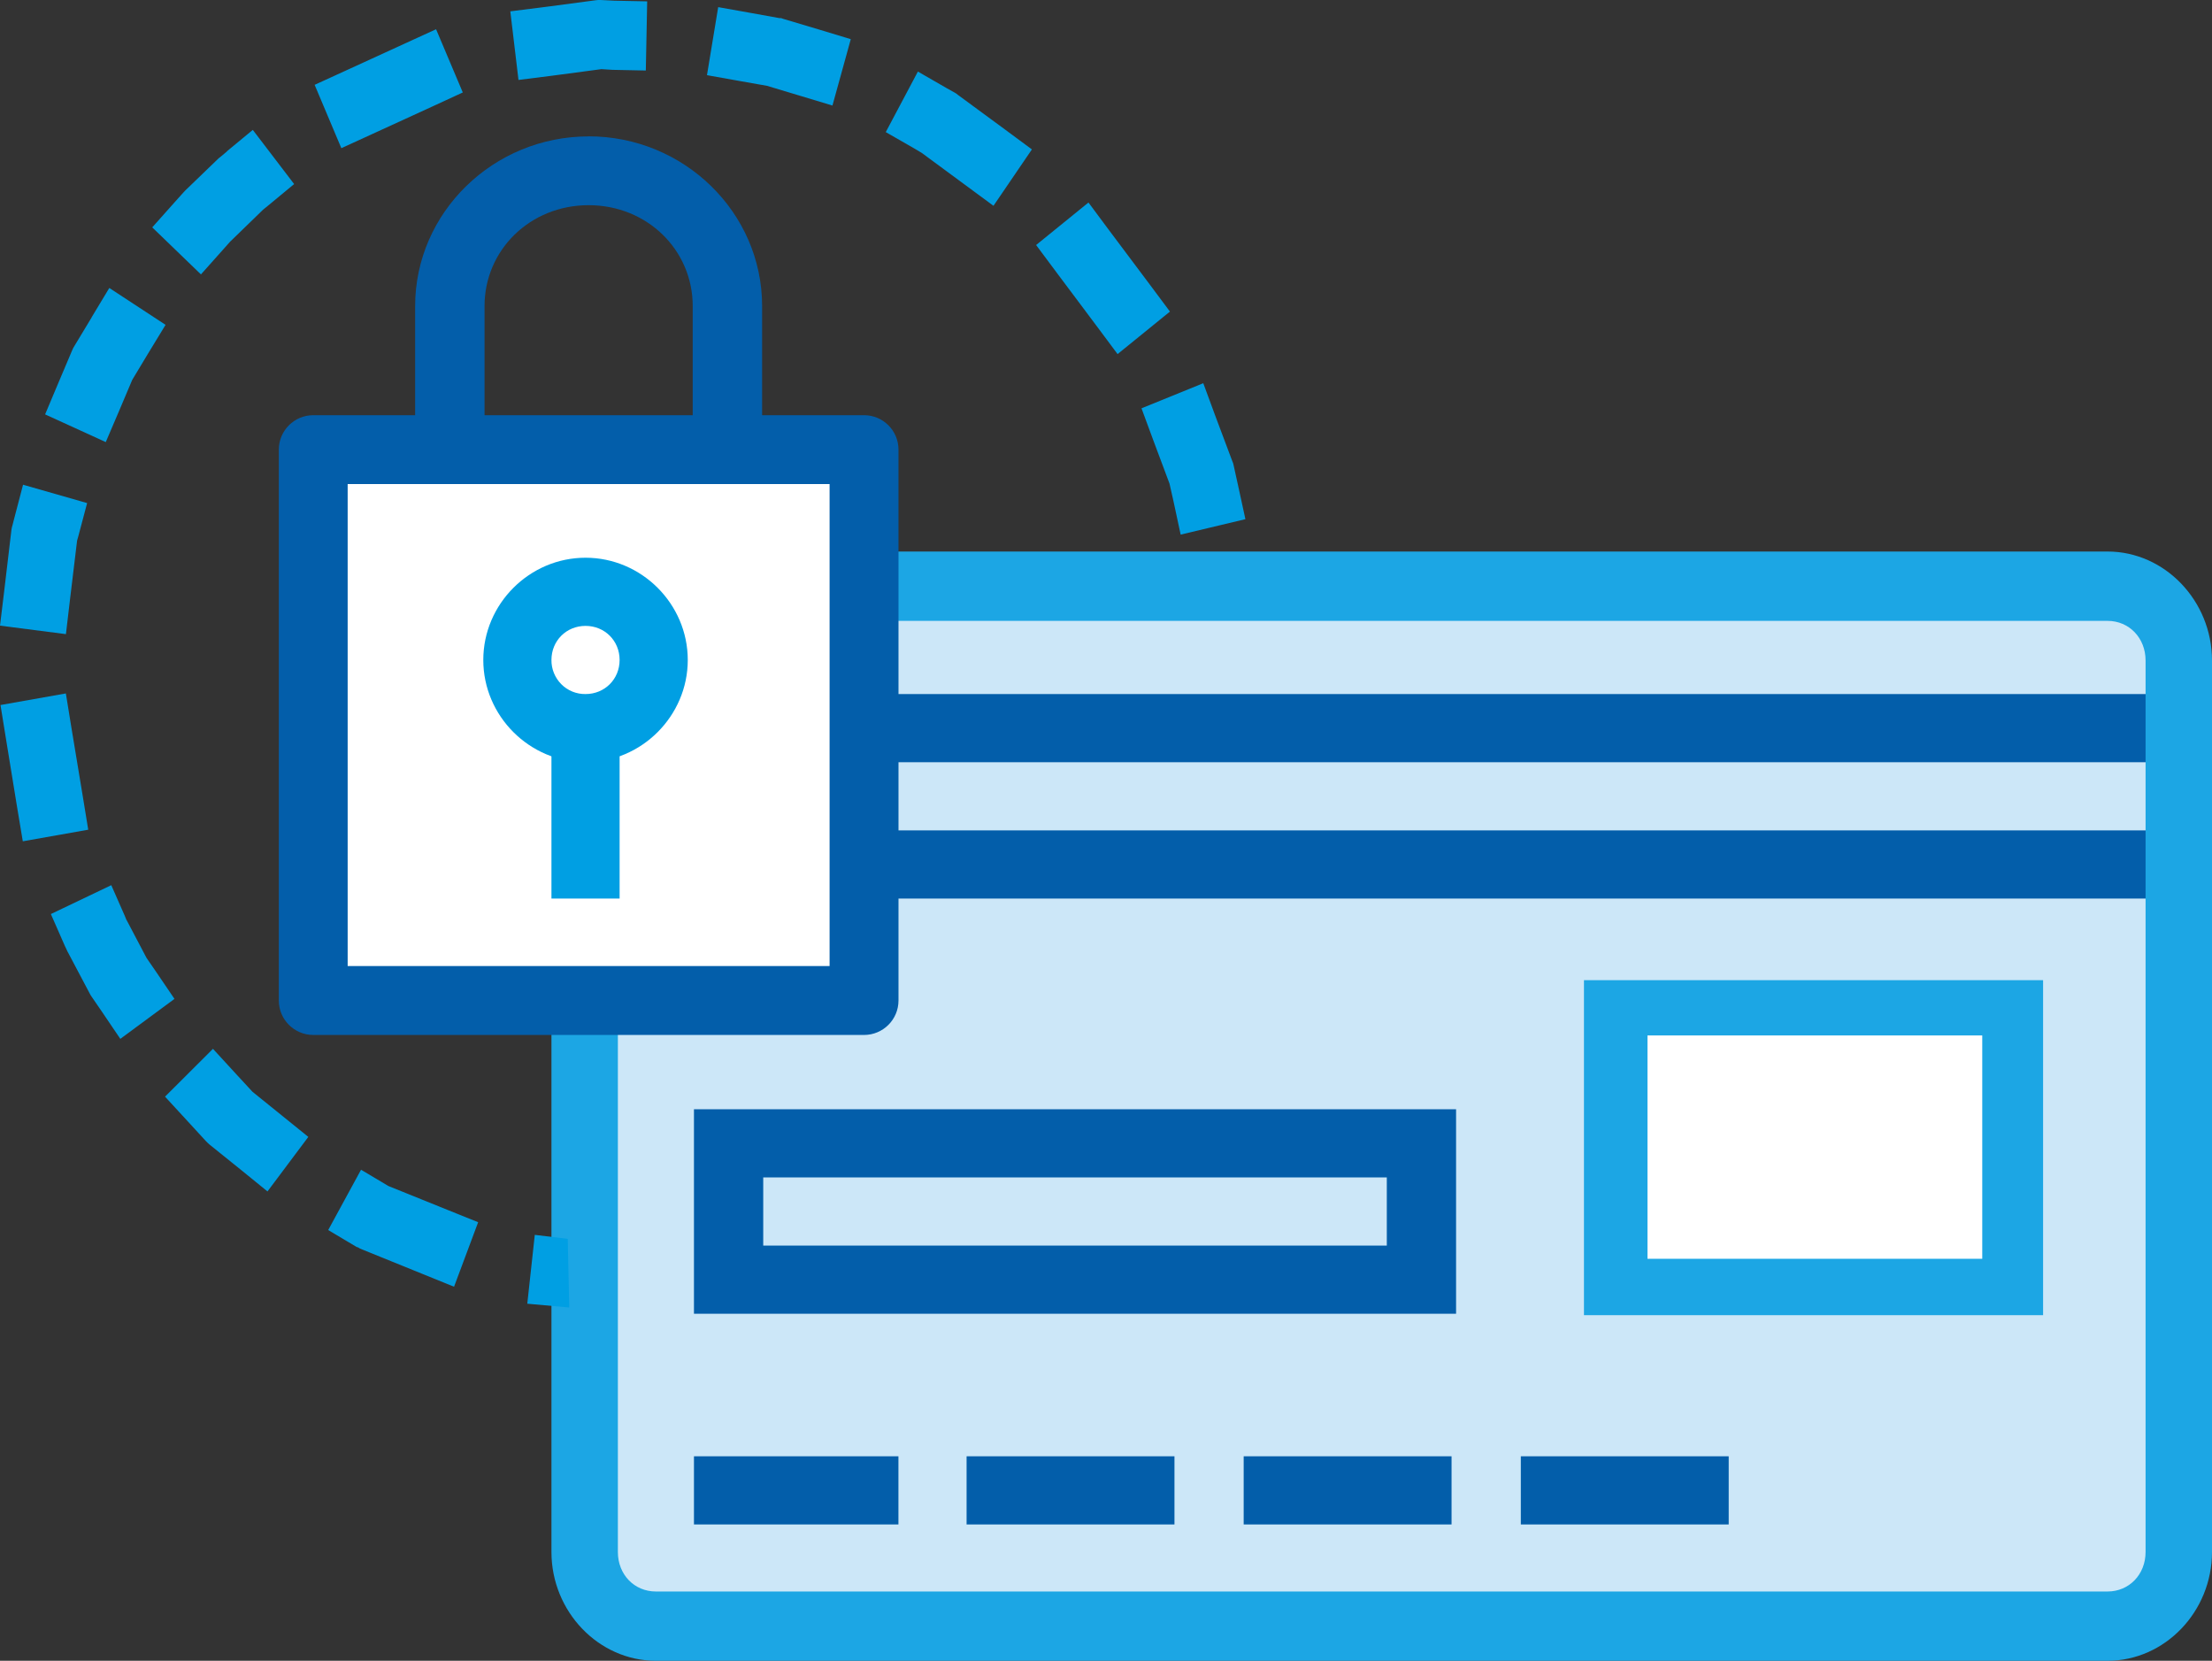
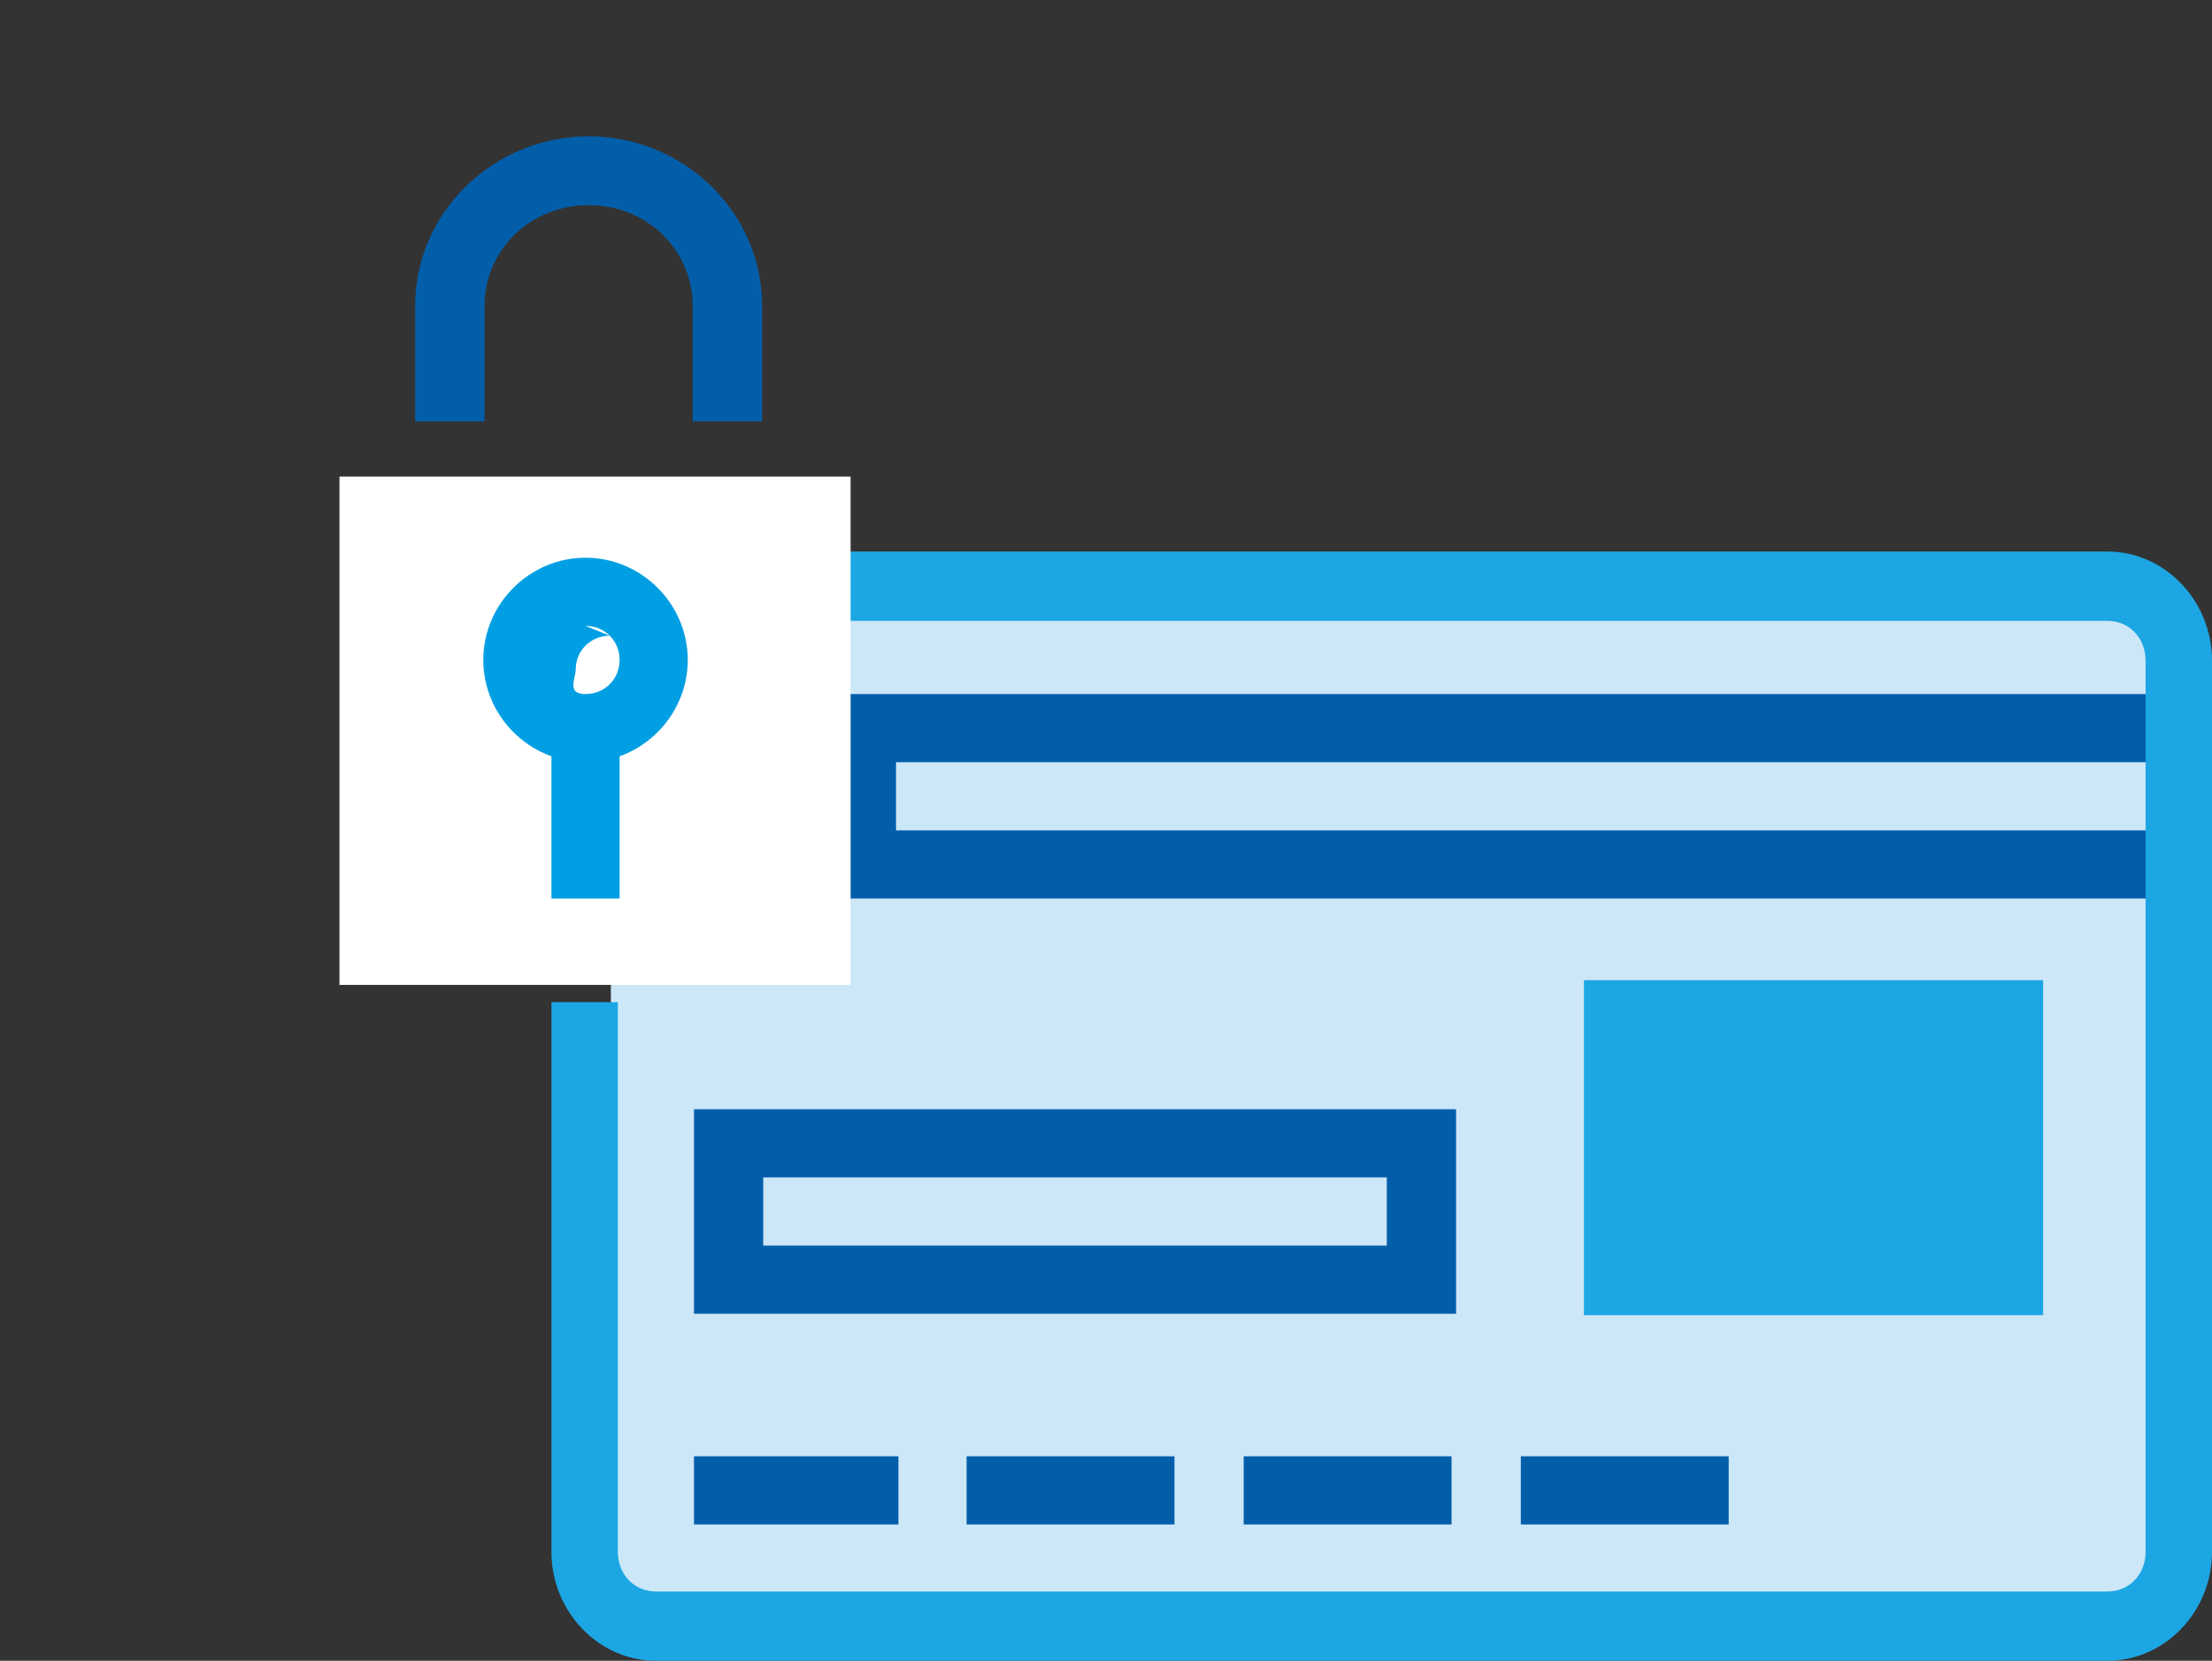
<svg xmlns="http://www.w3.org/2000/svg" id="Layer_1" viewBox="0 0 357 268">
  <rect x="0" y="0" width="357" height="268" fill="#333333" stroke="none" />
  <defs>
    <style>
      .cls-1 {
        fill-rule: evenodd;
      }

      .cls-1, .cls-2 {
        fill: #009fe3;
      }

      .cls-3 {
        fill: #1ca6e4;
      }

      .cls-4 {
        fill: #fff;
      }

      .cls-5 {
        fill: #035eaa;
      }

      .cls-6 {
        fill: #cce7f8;
      }
    </style>
  </defs>
  <rect class="cls-6" x="98.59" y="98.82" width="249.32" height="158.91" />
  <path id="Shape" class="cls-5" d="M134,112v33h223v-33h-223ZM144.62,123h201.76v11h-201.77v-11h.01Z" />
  <path id="Path" class="cls-3" d="M136.78,89v11.19h203.37c3.48,0,6.13,2.76,6.13,6.4v143.85c0,3.64-2.65,6.38-6.14,6.38H105.86c-3.5,0-6.14-2.74-6.14-6.38v-88.72h-10.72v88.72c0,9.63,7.62,17.56,16.86,17.56h234.28c9.25,0,16.86-7.93,16.86-17.56V106.59c0-9.64-7.62-17.59-16.86-17.59h-203.36Z" />
  <polygon id="Path-2" data-name="Path" class="cls-5" points="145 235 112 235 112 246 145 246 145 235" />
  <path id="Shape-2" data-name="Shape" class="cls-5" d="M189.55,235h-33.55v11h33.55v-11ZM234.27,235h-33.55v11h33.55v-11ZM279,235h-33.55v11h33.55v-11Z" />
  <rect class="cls-4" x="54.79" y="76.91" width="82.49" height="82.02" />
  <path id="Shape-3" data-name="Shape" class="cls-5" d="M112,179v33h123v-33h-123ZM123.18,190h100.64v11h-100.64v-11Z" />
-   <path id="Shape-4" data-name="Shape" class="cls-5" d="M50.56,67c-3.07,0-5.56,2.49-5.56,5.56v88.89c0,3.07,2.49,5.56,5.56,5.56h88.89c3.07,0,5.56-2.49,5.56-5.56v-88.89c0-3.07-2.49-5.56-5.56-5.56H50.56ZM56.11,78.11h77.78v77.78H56.11v-77.78Z" />
-   <path id="Shape-5" data-name="Shape" class="cls-2" d="M94.5,90c-9.04,0-16.5,7.45-16.5,16.5s7.46,16.5,16.5,16.5,16.5-7.46,16.5-16.5-7.45-16.5-16.5-16.5h0ZM94.5,101c3.1,0,5.5,2.4,5.5,5.5s-2.4,5.5-5.5,5.5c-1.47.02-2.88-.55-3.91-1.59s-1.61-2.45-1.59-3.91c0-3.1,2.4-5.5,5.5-5.5Z" />
+   <path id="Shape-5" data-name="Shape" class="cls-2" d="M94.5,90c-9.04,0-16.5,7.45-16.5,16.5s7.46,16.5,16.5,16.5,16.5-7.46,16.5-16.5-7.45-16.5-16.5-16.5h0ZM94.5,101c3.1,0,5.5,2.4,5.5,5.5s-2.4,5.5-5.5,5.5s-1.61-2.45-1.59-3.91c0-3.1,2.4-5.5,5.5-5.5Z" />
  <polygon id="Path-3" data-name="Path" class="cls-1" points="89 116 89 145 100 145 100 116 89 116" />
  <path id="Path-4" data-name="Path" class="cls-5" d="M95,22.01c-15.36,0-28,12.26-28,27.4v18.59h11.2v-18.6c0-9.06,7.35-16.29,16.8-16.29s16.8,7.23,16.8,16.29v18.59h11.2v-18.59c0-15.14-12.63-27.4-28-27.4h0Z" />
-   <path id="Shape-6" data-name="Shape" class="cls-2" d="M96.14.04l-8.46,1.12-5.32.67,1.32,11.07,5.32-.67,8.05-1.07,1.82.11,5.36.11.22-11.16-5.35-.11-2.18-.11h-.39l-.39.04ZM114.1,12.13l5.27.94,4.42.78,5.42,1.63,5.14,1.55,2.96-10.71-5.15-1.56-5.8-1.73-.29-.11h-.29l-4.6-.83-5.27-.94-1.81,10.98ZM65.48,6.96l-9.8,4.49-4.9,2.24,4.31,10.22,4.9-2.24,9.8-4.49,4.9-2.26-4.31-10.2-4.9,2.24ZM142.96,21.32l4.69,2.69,1.12.67,7.2,5.31,4.37,3.22,6.2-9.1-4.38-3.24-7.55-5.55-.25-.2-.26-.16-1.27-.71-4.69-2.7-5.18,9.76ZM36.64,24.43l-1.09.91-.17.13-.15.13-5.32,5.13-.15.16-.15.16-1.4,1.56-3.64,4.08,7.86,7.59,3.64-4.08,1.12-1.26h.01l5.17-5.02.12-.11.8-.65,4.18-3.46-6.67-8.74-4.19,3.46ZM167.22,39.54l3.28,4.4,6.59,8.8,3.28,4.4,8.45-6.86-3.28-4.4-6.59-8.79-3.28-4.41-8.45,6.86ZM14.8,51.21l-2.76,4.57-.21.35-.17.37-2.22,5.24-2.16,5.13,9.79,4.47,2.18-5.1,2.09-4.94,2.51-4.17,2.87-4.71-9.08-5.95-2.85,4.73ZM184.23,65.89l1.92,5.2,2.6,6.95.63,2.79,1.17,5.44,10.45-2.49-1.18-5.42-.71-3.22-.09-.39-.15-.37-2.75-7.33-1.92-5.21-9.97,4.05ZM2.31,83.6l-.29,1.14-.11.39-.07.41-1.17,9.89-.67,5.53,10.64,1.37.65-5.53,1.15-9.56.19-.67,1.43-5.39-10.34-2.96-1.41,5.38ZM.08,113.77l.89,5.5,1.79,10.98.92,5.51,10.56-1.87-.9-5.51-1.82-10.99-.89-5.49L.08,113.77ZM8.21,147.5l2.23,5.08.38.81.09.19.1.18,3.47,6.56.15.28.17.25,1.53,2.23,3.09,4.56,8.74-6.45-3.09-4.55-1.42-2.06-3.2-6.08-.07-.11-.19-.48-2.23-5.07-9.75,4.66ZM26.62,176.95l3.7,4.02,2.93,3.19.28.28.29.26,5.13,4.13,4.22,3.43,6.59-8.8-4.22-3.41-4.79-3.87-2.68-2.9-3.7-4.03-7.74,7.72ZM52.95,198.48l4.65,2.77h.11l.34.2.36.16,9.89,4.01,4.98,2.02,3.89-10.41-4.99-2.01-9.49-3.83-4.42-2.63-5.3,9.73ZM91.63,199.91l-5.32-.64-1.21,11.11,6.77.61" />
  <rect class="cls-3" x="255.64" y="158.17" width="74.1" height="54.06" />
-   <rect class="cls-4" x="265.89" y="167.09" width="54.03" height="36.04" />
</svg>